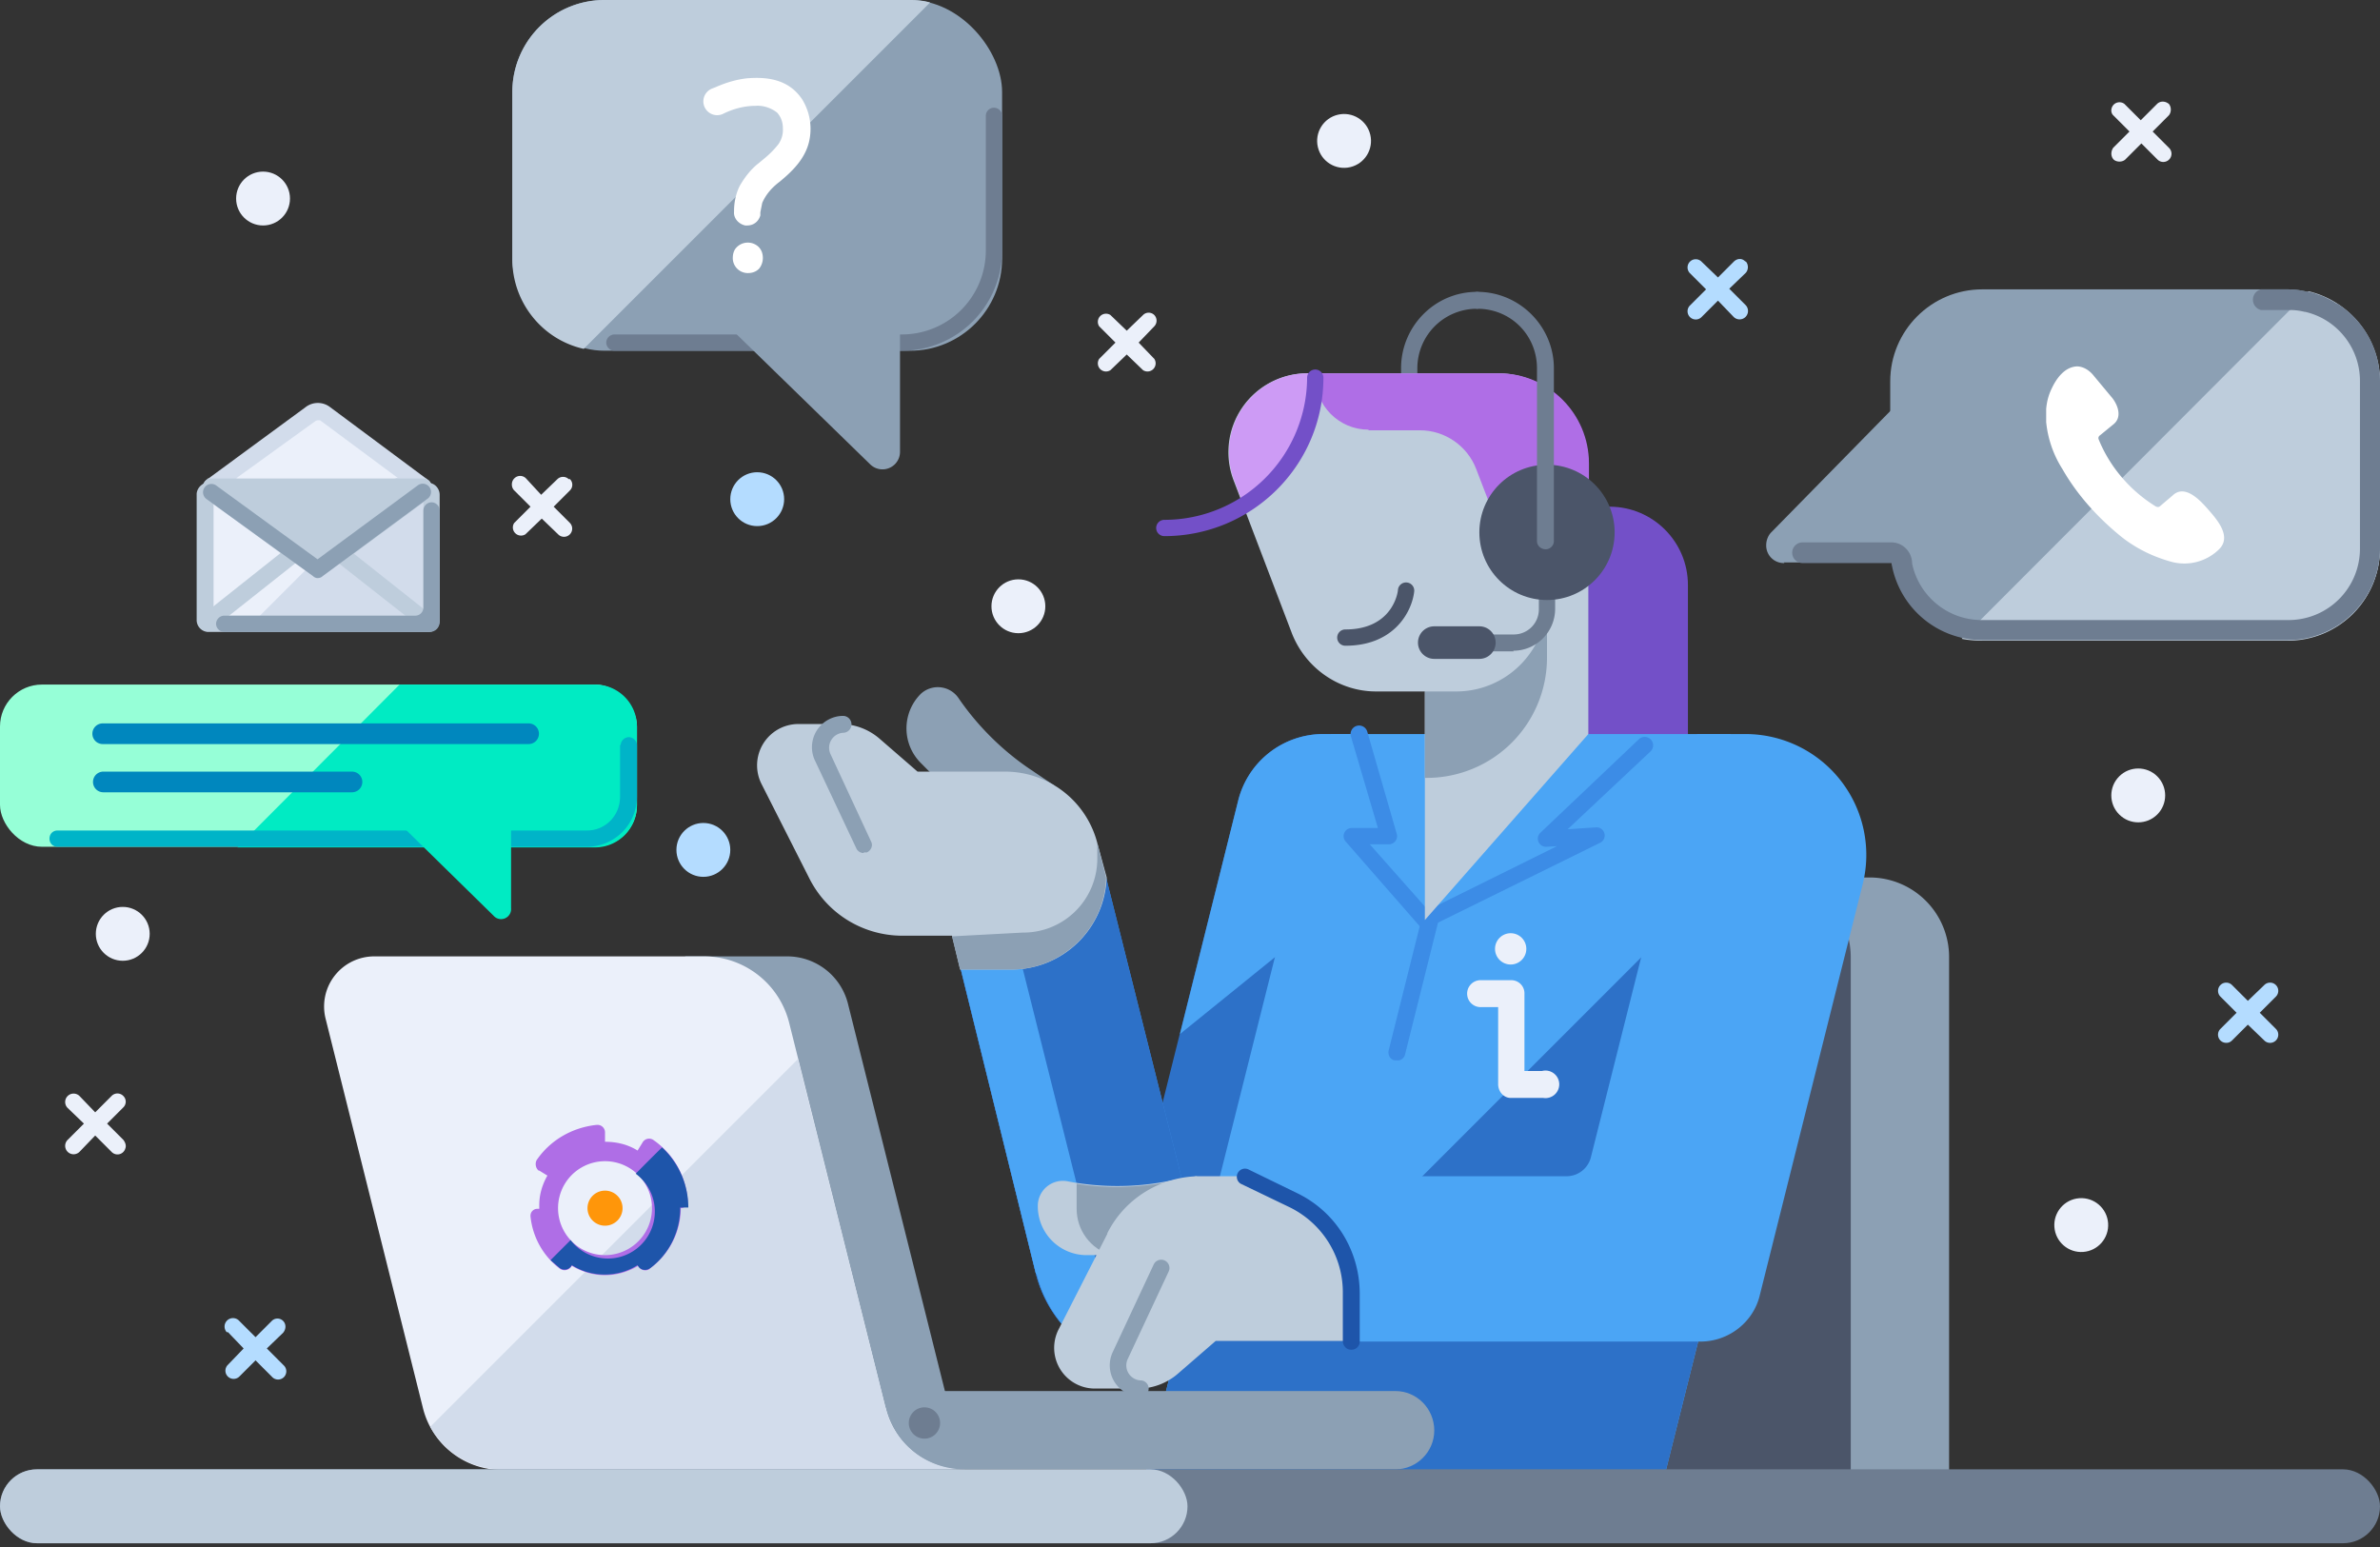
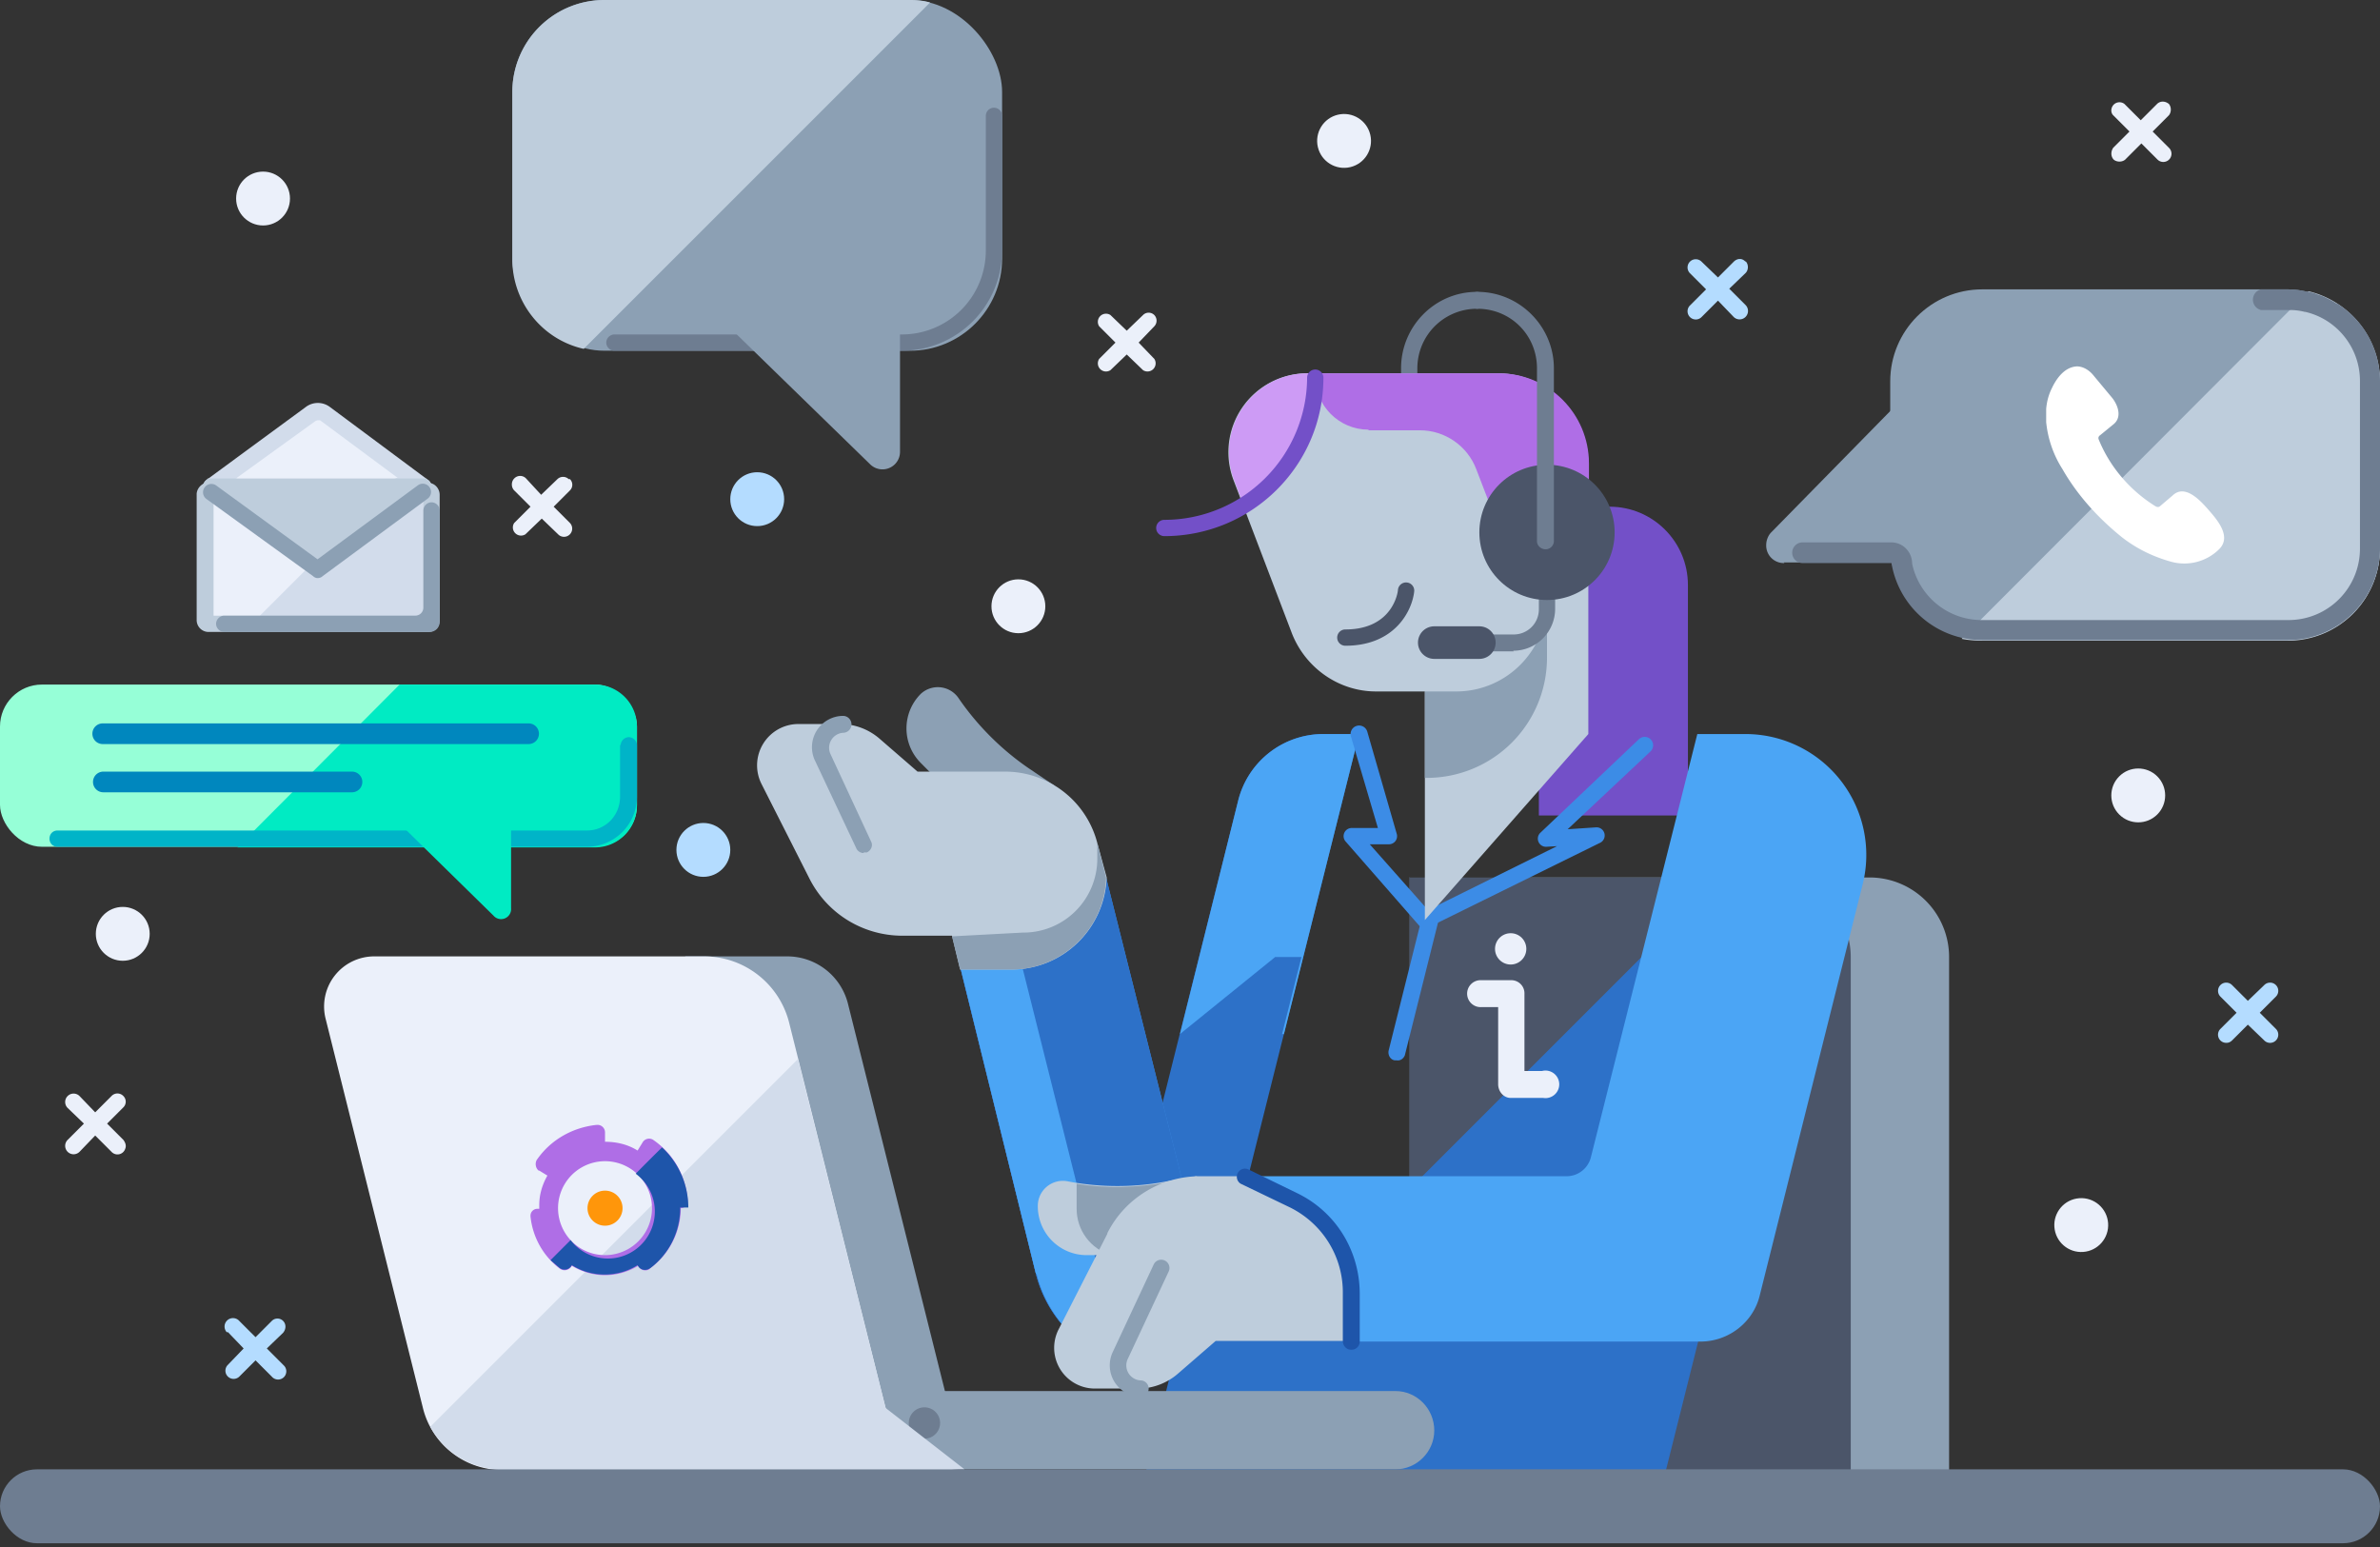
<svg xmlns="http://www.w3.org/2000/svg" viewBox="0 0 380 247">
  <rect x="0" y="0" width="380" height="247" fill="#333333" stroke="none" />
  <g fill="none" fill-rule="nonzero">
    <path fill="#8CA0B4" d="M240.8 140.1h57.7a12.7 12.7 0 0112.7 12.7v87.7h-70.4V140z" />
    <path fill="#4B5569" d="M225.1 140.1h57.7a12.7 12.7 0 0112.7 12.7v87.7H225V140z" />
    <path fill="#7350C8" d="M245.8 80.9H257c6.9 0 12.5 5.6 12.5 12.5v36.8h-23.8V80.9z" />
    <path fill="#2D71C8" d="M175 218.5h16.6L217 117.2h-5.7a14 14 0 00-13.6 10.6L175 218.5z" />
    <path fill="#4BA5F5" d="M203.6 152.8h4.2l-3.1 12.3h.3l12-47.9h-5.7a14 14 0 00-13.6 10.6l-9.3 37.3 15.2-12.3z" />
    <path fill="#3C8CE6" d="M196.3 218.5l-19.7-78.4c-.3 8.2-7 14.7-15.2 14.7h-8l12 48.6a20 20 0 0019.4 15.1h11.5z" />
    <path fill="#2D71C8" d="M196.3 218.5l-19.7-78.4c-.3 8.2-7 14.7-15.2 14.7h-8l12 48.6a20 20 0 0019.4 15.1h11.5z" />
    <path fill="#4BA5F5" d="M165.5 203.4a20 20 0 0013.6 14.3l-15.8-63h-9.9l12 48.7z" />
    <path fill="#8CA0B4" d="M159.3 134.2L147 121.8a7.8 7.8 0 010-11 4 4 0 016 .6c3 4.4 6.9 8.3 11.3 11.3l4 2.7-8.9 8.8z" />
    <path fill="#BECDDC" d="M160.5 123.2h-14l-6-5.2a9.6 9.6 0 00-6.2-2.4h-6.9a6.6 6.6 0 00-5.8 9.6l7.7 15.2c2.9 5.6 8.6 9 14.8 9h7.9l1.3 5.4h8.2c8.2 0 14.9-6.5 15.2-14.7l-1.5-5.5a15.2 15.2 0 00-14.7-11.4z" />
    <path fill="#8CA0B4" d="M175.2 134.6v2.5a11.8 11.8 0 01-11.9 11.8l-11.3.6 1.3 5.3h8.1c8.2 0 15-6.5 15.2-14.7l-1.4-5.5zM137.9 136.2c-.5 0-1-.3-1.2-.8l-6.5-13.8a5 5 0 014.4-7.3 1.3 1.3 0 010 2.7 2.4 2.4 0 00-2 3.4l6.5 14c.3.6 0 1.4-.7 1.7h-.5z" />
-     <path d="M276.3 132.5v-15.3h-63.8l-30.6 121.9h83l26.7-106.6z" fill="#4BA5F5" />
    <path d="M184 230.9l-2.1 8.2h83l26.7-106.6h-9.2l-60.8 60.8-30.6 9.5z" fill="#2D71C8" />
    <path fill="#3C8CE6" d="M227.6 148.3c-.4 0-.7-.2-1-.5l-11.8-13.5a1.3 1.3 0 011-2.1h4.2l-4.3-14.6a1.3 1.3 0 112.6-.8l4.7 16.3a1.3 1.3 0 01-1.3 1.7h-3l9.3 10.5 20.6-10.2-1.7.1a1.3 1.3 0 01-1-2.2l15.8-15a1.3 1.3 0 011.8 2l-13.2 12.4 4.5-.3a1.3 1.3 0 01.6 2.5L228.2 148l-.6.2z" />
    <path fill="#3C8CE6" d="M223 169.3h-.3c-.7-.1-1.1-.8-1-1.5l5.5-22a1.3 1.3 0 012.6.7l-5.5 22c-.2.5-.7.9-1.3.8z" />
    <path fill="#EBF0FA" d="M246.2 175.3h-5c-1.1 0-2-1-2-2.2v-12.3h-2.7a2.1 2.1 0 11-.2-4.3h5a2.1 2.1 0 012.1 2.2V171h2.8a2.2 2.2 0 11.2 4.3h-.2z" />
    <circle r="2.5" cy="151.5" cx="241.2" fill="#EBF0FA" />
    <path fill="#6E7D91" d="M246.8 87.7H225c-.7 0-1.3-.6-1.3-1.3V58.8c0-6.7 5.4-12.2 12.1-12.2a1.3 1.3 0 110 2.7 9.5 9.5 0 00-9.5 9.5V85h20.3a1.3 1.3 0 110 2.6z" />
    <path fill="#BECDDC" d="M239.3 59.6h-30.4A12.6 12.6 0 00197 76.8l9.3 24.4c2.2 5.5 7.5 9.2 13.4 9.2h7.8v36.5l26.1-29.7v-43a14.5 14.5 0 00-14.4-14.6z" />
    <path fill="#AF6EE6" d="M218.5 68.7h8.2c4 0 7.6 2.5 9 6.2l7 18.2h11V74c0-8-6.5-14.4-14.4-14.4H210v.5c0 4.7 3.8 8.5 8.5 8.5z" />
    <path fill="#CD9BF5" d="M210 60.3v-.7h-1.1a12.6 12.6 0 00-11.8 17.2l1.5 4A24 24 0 00210 60.2z" />
    <path fill="#8CA0B4" d="M227.6 110.4h4.9c8 0 14.5-6.5 14.5-14.6v9.2a19.2 19.2 0 01-19.2 19.2h-.3v-13.8z" />
    <path fill="#4B5569" d="M214.8 103.1a1.3 1.3 0 010-2.6c7.6 0 8.4-6 8.4-6.3a1.3 1.3 0 012.6.2c-.3 3-3 8.7-11 8.7z" />
    <path fill="#6E7D91" d="M241.7 104H229a1.3 1.3 0 010-2.7h12.7a4 4 0 004-4V85a1.3 1.3 0 112.6 0v12.2a6.7 6.7 0 01-6.7 6.7z" />
    <path fill="#4B5569" d="M236.2 105.2H229a2.6 2.6 0 110-5.2h7.2a2.6 2.6 0 010 5.2z" />
    <circle r="10.8" cy="85" cx="247" fill="#4B5569" />
    <path fill="#6E7D91" d="M246.8 87.7c-.8 0-1.4-.6-1.4-1.3V58.8c0-5.3-4.2-9.5-9.5-9.5a1.3 1.3 0 010-2.7c6.7 0 12.2 5.5 12.2 12.2v27.6c0 .7-.6 1.3-1.3 1.3z" />
    <path fill="#7350C8" d="M185.9 85.6a1.3 1.3 0 010-2.6 22.8 22.8 0 0022.8-22.7 1.3 1.3 0 112.6 0c0 14-11.4 25.3-25.4 25.3z" />
    <path fill="#BECDDC" d="M191 200.4h-17.5a7.8 7.8 0 01-7.8-7.8 4 4 0 014.7-4 42 42 0 0016 0l4.7-.8-.1 12.6z" />
    <path fill="#8CA0B4" d="M191 187.8l-4.7 1c-4.8.8-9.6 1-14.4.2v4c0 3.4 2.2 6.4 5.5 7.4H191v-12.6z" />
    <path fill="#BECDDC" d="M176.8 197l-7.7 15.1a6.5 6.5 0 005.9 9.6h6.8c2.3 0 4.6-.9 6.3-2.4l6-5.2h25.7v-12.4c0-5.5-3.8-10.2-9.2-11.4l-10.8-2.5h-8.2c-6.2 0-12 3.5-14.8 9.1z" />
    <path fill="#8CA0B4" d="M182.2 223a5 5 0 01-4.5-7.2l6.5-13.9a1.3 1.3 0 012.4 1.1l-6.5 13.9a2.4 2.4 0 002 3.5 1.3 1.3 0 010 2.6z" />
    <path fill="#4BA5F5" d="M278.7 117.2H271l-17 67.6a4 4 0 01-3.8 3h-51.5l7.8 3.9c5.7 2.7 9.3 8.6 9.2 14.9v7.6h55.8c4.5 0 8.5-3.1 9.5-7.5l16.4-65.5a19.3 19.3 0 00-18.7-24z" />
    <path fill="#1E55AA" d="M215.7 215.5c-.7 0-1.3-.6-1.3-1.4v-7.5c.1-5.9-3.2-11.2-8.4-13.8l-7.9-3.8a1.3 1.3 0 011.2-2.3l7.8 3.8c6.2 3 10 9.2 10 16.1v7.6a1.3 1.3 0 01-1.4 1.3z" />
    <path fill="#8CA0B4" d="M143.3 222.1h79.5c3.4 0 6.2 2.8 6.2 6.3 0 3.4-2.8 6.2-6.2 6.2h-79.5v-12.5z" />
    <path fill="#8CA0B4" d="M125.7 152.7h-16.3l24.1 80.8c5.5 0 14.5 1.1 20.5 1.1l-18.6-74.3a10 10 0 00-9.7-7.6z" />
    <circle r="2.5" cy="227.2" cx="147.6" fill="#6E7D91" />
    <path fill="#EBF0FA" d="M141.4 224.8L126 163.3a14 14 0 00-13.5-10.6H59.8a8 8 0 00-7.8 10l15.5 62a13 13 0 0012.6 10H154c-6 0-11.2-4.1-12.6-10z" />
-     <path fill="#D2DCEB" d="M141.4 224.8l-14-55.7-58.7 58.7a13 13 0 0011.5 6.8H154c-6 0-11.2-4-12.6-9.8z" />
+     <path fill="#D2DCEB" d="M141.4 224.8l-14-55.7-58.7 58.7a13 13 0 0011.5 6.8H154z" />
    <path fill="#AF6EE6" d="M104.3 182a1.2 1.2 0 00-1.7.4l-.8 1.3c-1.6-1-3.4-1.4-5.2-1.4v-1.5a1.2 1.2 0 00-1.2-1.2h-.1c-3.9.4-7.4 2.4-9.6 5.6-.3.5-.2 1.3.3 1.7h.1l1.3.8c-.8 1.4-1.3 3-1.3 4.7v.6h-.3a1.1 1.1 0 00-1.1 1.1v.1a12 12 0 004.6 8.3 1.3 1.3 0 002-.4c3.3 2 7.3 2 10.6 0 .3.7 1.1.9 1.7.6l.2-.2a12 12 0 004.9-9.6c.6 0 1.1-.5 1.1-1.2v-.1c-.3-3.9-2.3-7.4-5.5-9.6zm-7.7 18.4a7.5 7.5 0 110-15 7.5 7.5 0 010 15z" />
    <path fill="#1E55AA" d="M105.7 183.2a328 328 0 00-4.2 4.2A7.5 7.5 0 1191.1 198l-.7.7-2.5 2.5 1.4 1.2a1.3 1.3 0 002-.4c3.2 2 7.3 2 10.5 0a1.3 1.3 0 001.8.6l.2-.1a12 12 0 004.8-9.7h1.3c0-3.6-1.5-7.1-4.2-9.6z" />
    <circle r="2.8" cy="192.9" cx="96.6" fill="#FF960A" />
    <rect rx="5.9" height="11.8" width="380" y="234.6" fill="#6E7D91" />
-     <rect rx="5.9" height="11.8" width="189.6" y="234.6" fill="#BECDDC" />
    <path fill="#EBF0FA" d="M19.7 175a1.3 1.3 0 00-1.9 0l-2.6 2.6-2.5-2.6a1.3 1.3 0 10-1.9 1.9l2.6 2.5-2.6 2.6a1.3 1.3 0 001.9 1.9l2.5-2.6 2.6 2.6a1.3 1.3 0 002.2-.5c.2-.5 0-1-.3-1.4l-2.6-2.6 2.6-2.6c.5-.5.5-1.3 0-1.8zM90.8 76.5a1.3 1.3 0 00-1.8 0L86.4 79 84 76.4a1.3 1.3 0 00-1.9 0c-.5.5-.5 1.4 0 1.9l2.6 2.6-2.6 2.6a1.3 1.3 0 001.8 1.8l2.6-2.5 2.6 2.5a1.3 1.3 0 001.9-1.8l-2.6-2.6 2.6-2.6c.5-.5.5-1.3 0-1.8zM184.3 50.3c-.5-.5-1.3-.5-1.8 0l-2.6 2.5-2.6-2.5a1.3 1.3 0 00-1.8 1.8l2.6 2.6-2.6 2.6a1.3 1.3 0 001.8 1.8l2.6-2.5 2.6 2.5a1.3 1.3 0 001.8-1.8l-2.5-2.6 2.5-2.6a1.3 1.3 0 000-1.8zM346.3 16.6c-.6-.5-1.4-.5-1.9 0l-2.6 2.6-2.6-2.6a1.3 1.3 0 00-1.8.2c-.4.5-.4 1.2 0 1.6L340 21l-2.6 2.6c-.4.6-.4 1.4.1 1.9.5.4 1.3.4 1.8 0l2.6-2.6 2.6 2.6a1.3 1.3 0 001.8-1.9l-2.6-2.6 2.6-2.6c.4-.5.4-1.3 0-1.8z" />
    <path fill="#B4DCFF" d="M45.2 210.9c-.5-.5-1.3-.5-1.8 0l-2.6 2.6-2.6-2.6a1.3 1.3 0 00-2 1.8h.2l2.5 2.6-2.5 2.6a1.3 1.3 0 101.8 1.9l2.6-2.6 2.6 2.6a1.3 1.3 0 102-1.7l-.2-.2-2.6-2.6 2.6-2.5c.5-.6.5-1.4 0-1.9zM360.8 161.7l2.6-2.6a1.3 1.3 0 00-1.9-1.8l-2.6 2.5-2.5-2.5a1.3 1.3 0 10-1.9 1.8l2.6 2.6-2.6 2.6a1.3 1.3 0 001 2.2c.3 0 .6-.1.9-.4l2.5-2.5 2.6 2.5a1.3 1.3 0 101.9-1.8l-2.6-2.6zM278.7 41.8c-.5-.6-1.3-.6-1.9 0l-2.5 2.5-2.6-2.5a1.3 1.3 0 00-1.9 1.8l2.6 2.6-2.6 2.6a1.3 1.3 0 101.9 1.8l2.6-2.6 2.5 2.6a1.3 1.3 0 001.9-1.9l-2.6-2.6 2.6-2.5c.5-.5.5-1.4 0-1.9z" />
    <circle r="4.3" cy="31.7" cx="42" fill="#EBF0FA" />
    <circle r="4.3" cy="135.7" cx="112.3" fill="#B4DCFF" />
    <circle r="4.3" cy="22.5" cx="214.6" transform="rotate(-13.3 214.6 22.5)" fill="#EBF0FA" />
    <circle r="4.3" cy="79.7" cx="120.9" fill="#B4DCFF" />
    <circle r="4.3" cy="96.8" cx="162.6" fill="#EBF0FA" />
    <circle r="4.3" cy="149.1" cx="19.6" fill="#EBF0FA" />
    <circle r="4.3" cy="127" cx="341.4" transform="rotate(-45 341.4 127)" fill="#EBF0FA" />
    <circle r="4.3" cy="195.6" cx="332.3" transform="rotate(-4.1 332.3 195.6)" fill="#EBF0FA" />
    <rect rx="14.7" height="56" width="78.2" y="46.2" x="301.8" fill="#8CA0B4" />
    <path fill="#BECDDC" d="M368.6 46.5L313.2 102c1 .2 2.2.3 3.3.3h48.8A14.7 14.7 0 00380 87.6V60.9c0-6.9-4.8-12.8-11.4-14.4z" />
    <path fill="#8CA0B4" d="M284.9 89.9A2.8 2.8 0 01282 87c0-.7.3-1.5.8-2l26-26.5 8 9.3 3 22h-35z" />
    <path fill="#FFF" d="M326.7 65.3c.1-1.2.4-2.3.9-3.3.7-1.5 2-3.4 4-3.5 1 0 2 .6 2.7 1.5l3 3.6c.9 1.2 1.5 3 .2 4.1l-2.2 1.8c-.3.2-.3.5-.2.7 1.8 4.4 5 8.1 9 10.6.3.2.6.2.8 0l2-1.7c2-1.9 4.5.9 5.8 2.4 1.4 1.6 3.7 4.3 1.5 6.3a7.9 7.9 0 01-7.5 1.9c-2.9-.8-5.6-2.1-8-4-3.7-3-7-6.6-9.4-10.8a17.1 17.1 0 01-2.6-7.5v-2.1z" />
    <rect rx="14.7" height="56" width="78.2" x="81.8" fill="#8CA0B4" />
    <path fill="#BECDDC" d="M145.3 0H96.4a14.7 14.7 0 00-14.6 14.7v26.7c0 6.8 4.7 12.8 11.4 14.3L148.5.4c-1-.3-2.1-.4-3.2-.4z" />
    <path fill="#6E7D91" d="M157.4 18.5V40A13.4 13.4 0 01144 53.4H98.1c-.7 0-1.3.6-1.3 1.3 0 .7.6 1.3 1.3 1.3H144a16 16 0 0016-16V18.5a1.3 1.3 0 00-2.6 0z" />
    <path fill="#8CA0B4" d="M143.7 72.1a2.8 2.8 0 01-4.8 2l-26.6-25.9 9.4-8 22-3V72z" />
-     <path fill="#FFF" d="M119.4 43.6a2.4 2.4 0 01-2.4-2.3v-.1c0-.7.2-1.3.6-1.7a2.5 2.5 0 013.5-.1c.5.5.7 1.1.7 1.8 0 .6-.2 1.2-.6 1.7-.5.5-1.1.7-1.8.7zM119.3 36h-.3c-1-.2-1.9-1.1-1.8-2.2v-.1c0-1.4.3-2.8.9-4 .8-1.4 1.8-2.7 3.1-3.7l.6-.5c1-.8 1.8-1.6 2.5-2.5a4 4 0 00.7-2.5c0-1-.3-1.8-.9-2.5-1-.8-2.3-1.2-3.5-1.1-1.8 0-3.6.5-5.2 1.3a2.2 2.2 0 01-2.9-1.1 2.2 2.2 0 011.3-3l.5-.2c1.6-.7 3.2-1.2 5-1.4 2.7-.2 6.5-.1 8.8 3.4a9 9 0 011.2 6.1c-.5 3.3-3 5.5-4.8 7-1.2.9-2.2 2-2.8 3.4l-.3 1.5v.5c-.3 1-1.1 1.6-2.1 1.6z" />
    <rect rx="6.7" height="25.9" width="101.7" y="109.3" fill="#96FFD7" />
    <path fill="#00EBC3" d="M95 109.3H63.8l-25.9 26H95a6.7 6.7 0 006.7-6.8v-12.4a6.7 6.7 0 00-6.7-6.8z" />
    <path fill="#00B4C8" d="M99 118.9v8.3c0 3-2.3 5.4-5.3 5.4H9.2c-.8 0-1.3.6-1.3 1.3 0 .7.5 1.3 1.3 1.3h84.5a8 8 0 008-8V119c0-.7-.6-1.3-1.3-1.3-.7 0-1.3.6-1.3 1.3z" />
    <path fill="#00EBC3" d="M81.6 145a1.6 1.6 0 01-2.8 1.2l-15.3-15 5.4-4.6 12.7-1.8V145z" />
    <path fill="#0087BE" d="M84.3 118.8H16.4a1.6 1.6 0 110-3.3h68a1.6 1.6 0 110 3.3zM56 126.5H16.5a1.6 1.6 0 110-3.3h39.7a1.6 1.6 0 110 3.3z" />
    <path fill="#EBF0FA" d="M33.7 77.6l15.9-11.5a2 2 0 012.3 0l15.6 11.5H33.7z" />
    <path fill="#D2DCEB" d="M37.8 76.3l12.6-9.1.3-.1h.4l12.4 9.2H63l5 2.5c.3-.1.6-.4.8-.7.1-.6 0-1.2-.5-1.5L52.7 65a3.2 3.2 0 00-3.9 0L33 76.6c-.5.4-.7 1.2-.2 1.8l.5.5 1.4-.8 3.2-1.8z" />
    <path fill="#BECDDC" d="M68 76.4H33.2l-.2.2a1.3 1.3 0 00.7 2.4h33.8a1.3 1.3 0 00.8-2.4l-.3-.2z" />
    <rect rx="1.8" height="22.6" width="36.7" y="77.6" x="32.5" fill="#EBF0FA" />
    <path fill="#D2DCEB" d="M67.4 77.6h-5.2l-22.7 22.7h28c1 0 1.7-.8 1.7-1.8V79.4c0-1-.8-1.8-1.8-1.8z" />
    <path fill="#BECDDC" d="M68.4 78c-.3-.3-.6-.4-1-.4H34.3c-.5 0-.9.2-1.2.5l17.7 12.8 17.6-13z" />
    <path fill="#BECDDC" d="M67.6 79.6v18.7H34.1V79.6h33.5m.8-2.6h-35c-1 0-1.9.8-2 1.8V99a1.9 1.9 0 002 1.9h35c1 0 1.8-.8 1.8-1.9V79c0-1-.8-1.9-1.8-1.9z" />
-     <path fill="#BECDDC" d="M33 100.7c-.4 0-.8-.2-1-.5-.4-.6-.4-1.4.2-1.9l12.6-10L33 79.7a1.3 1.3 0 111.6-2l13.1 9.7a1.3 1.3 0 01.2 1.8l-.2.3-13.9 11c-.2.2-.5.3-.8.3zM68.2 100.7c-.3 0-.6-.1-.8-.3l-14-11c-.2-.3-.4-.6-.4-1s.2-.8.5-1l13.2-9.8a1.3 1.3 0 011.6 2.1l-11.8 8.7L69 98.3a1.3 1.3 0 01-.8 2.3z" />
    <path fill="#8CA0B4" d="M50.7 92.3c-.2 0-.5-.1-.7-.3L33 79.7a1.3 1.3 0 011.5-2.2l16.2 11.8 16-11.8a1.3 1.3 0 111.6 2.1L51.5 92c-.2.2-.5.3-.8.3z" />
    <path fill="#8CA0B4" d="M67.6 81.5V97a1.3 1.3 0 01-1.3 1.3H35.8c-.7 0-1.3.6-1.3 1.3 0 .7.6 1.3 1.3 1.3h32.8c.9 0 1.6-.7 1.6-1.6V81.5c0-.7-.6-1.3-1.3-1.3-.7 0-1.3.6-1.3 1.3z" />
    <path fill="#6E7D91" d="M373.5 48.7l-.3-.2h-.1a12 12 0 00-1-.6l-.4-.2-.6-.3-.5-.2-.6-.2-.5-.2-.8-.2h-.2a14 14 0 00-3.2-.4H361a1.7 1.7 0 000 3.3h4.7a9.5 9.5 0 012.3.3h.1c5.1 1.2 8.7 5.8 8.7 11v26.7A11.4 11.4 0 01365.3 99h-48.9c-5.4 0-10-3.8-11.1-9 0-1.9-1.5-3.4-3.3-3.4h-14.2a1.6 1.6 0 100 3.3H302a14.7 14.7 0 0014.5 12.3h48.8A14.7 14.7 0 00380 87.6V60.9c0-4.9-2.4-9.5-6.5-12.2z" />
  </g>
</svg>